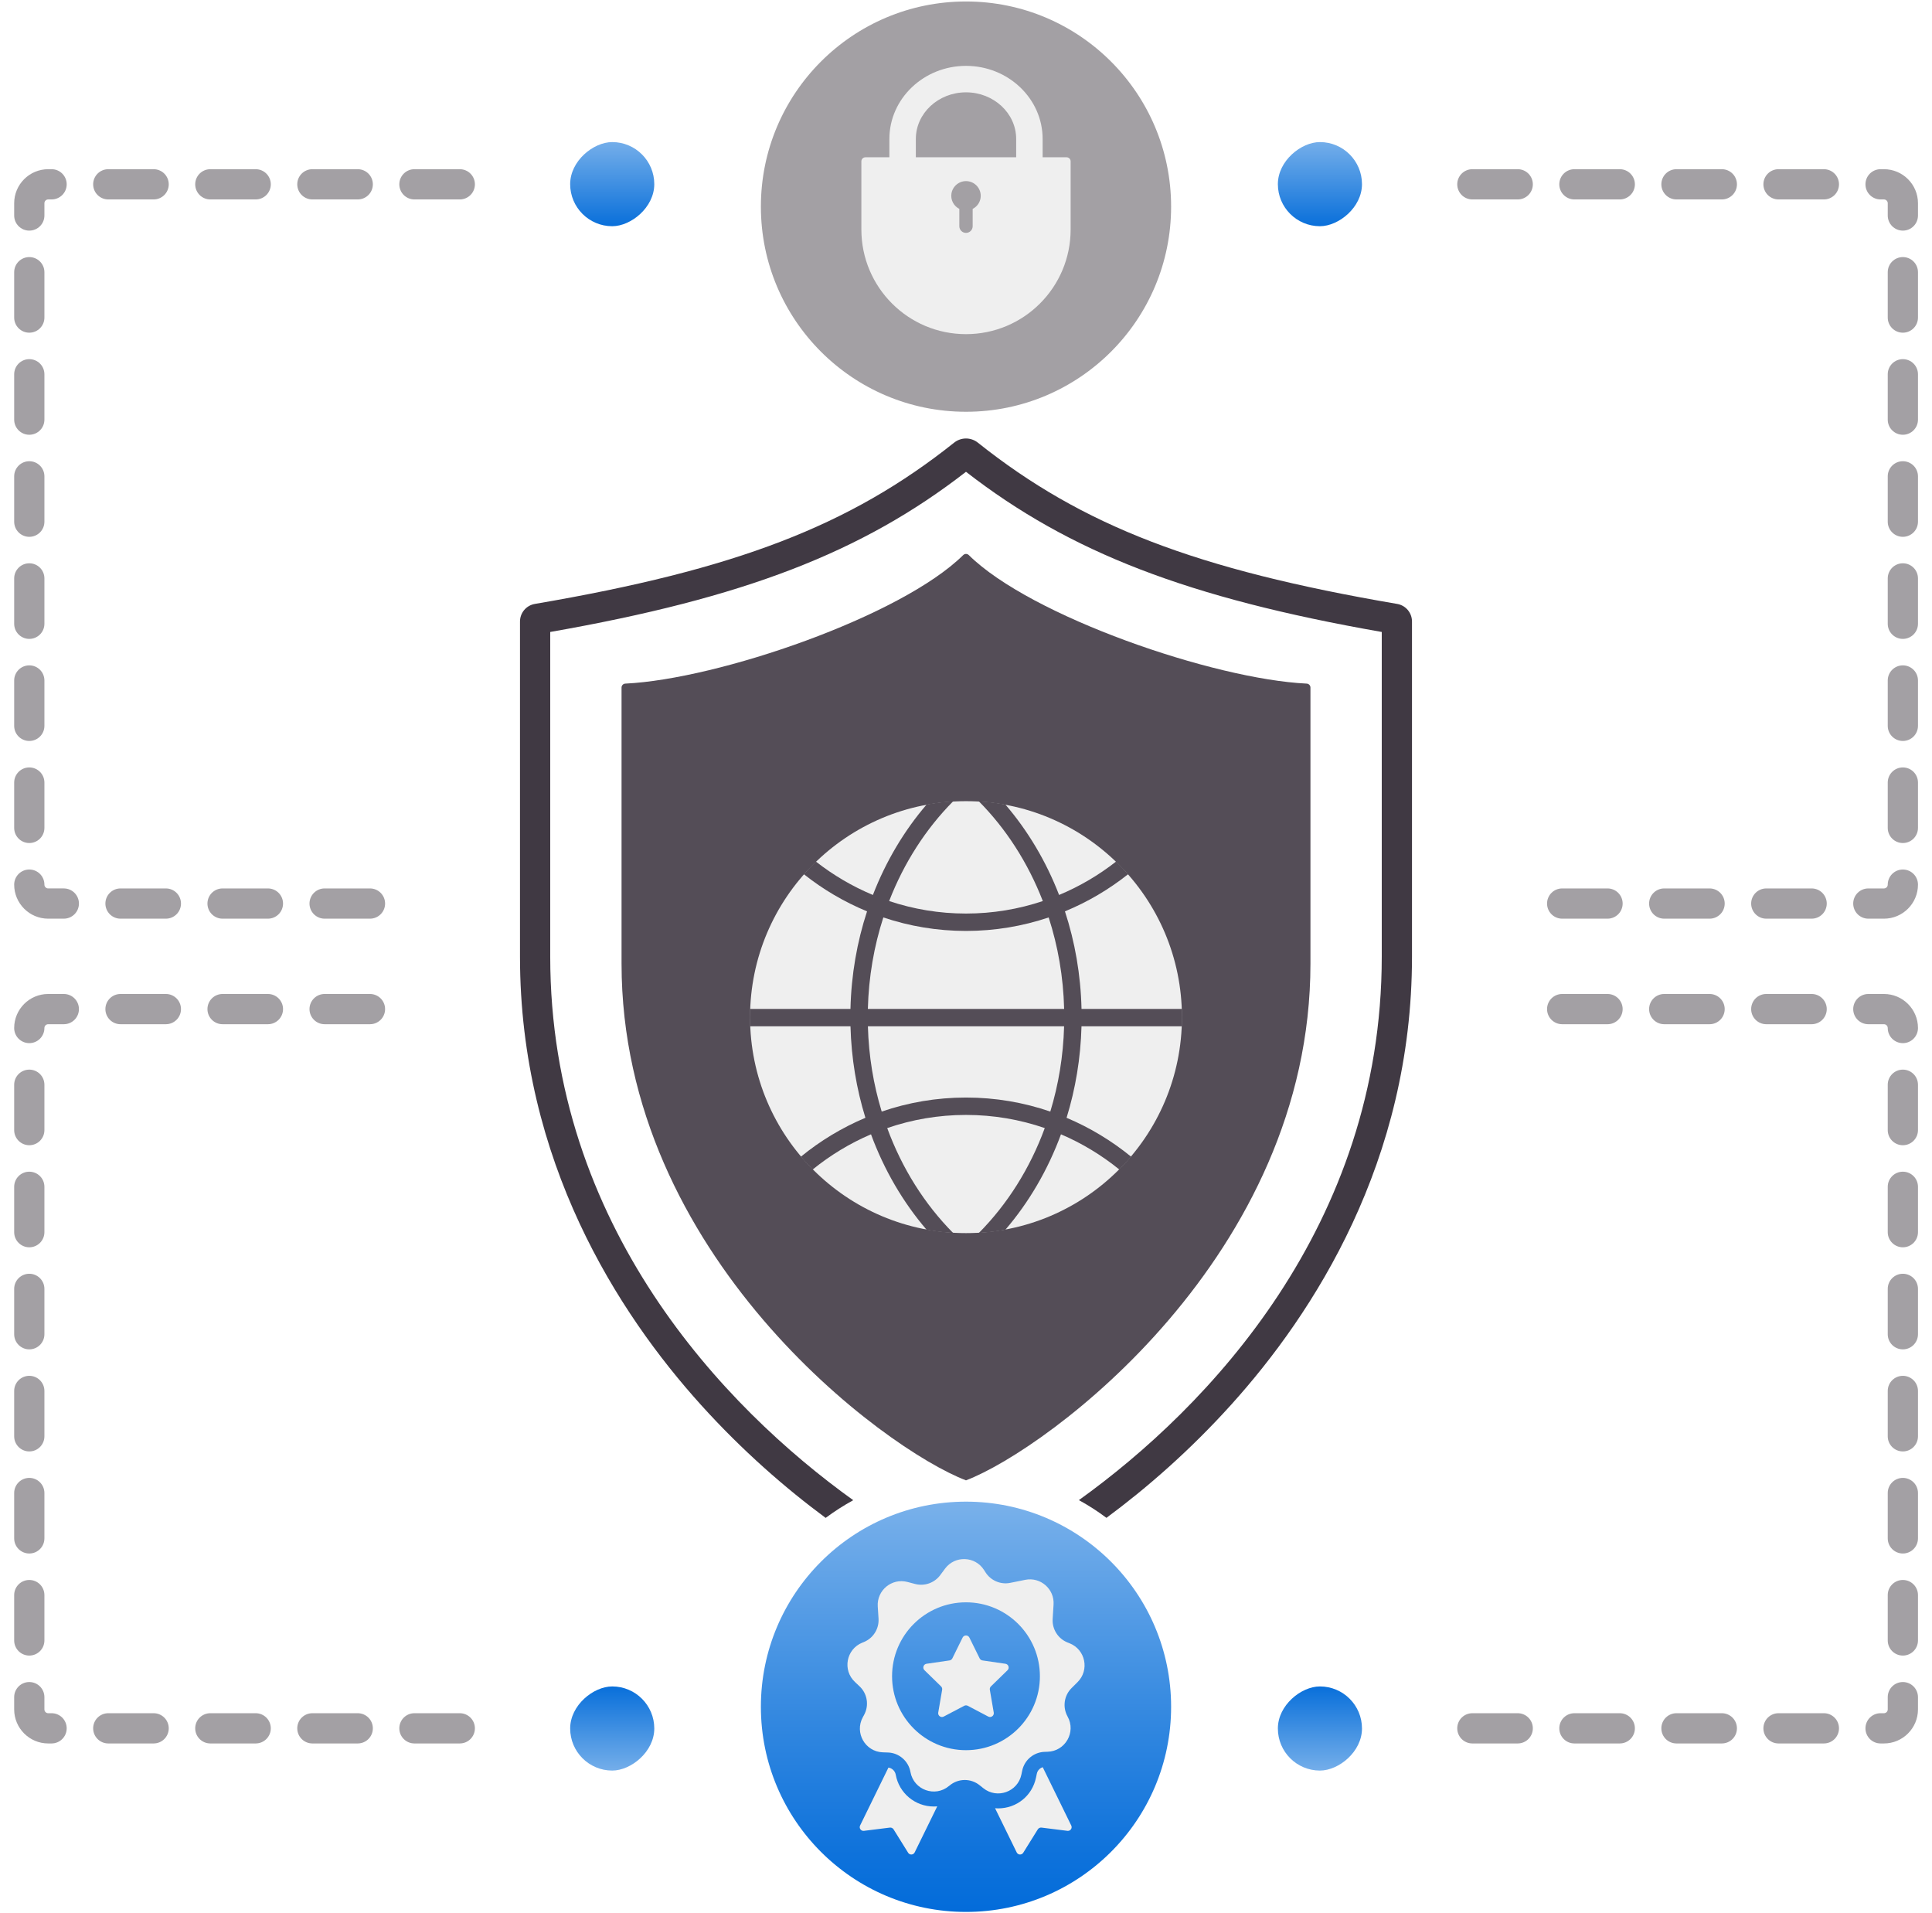
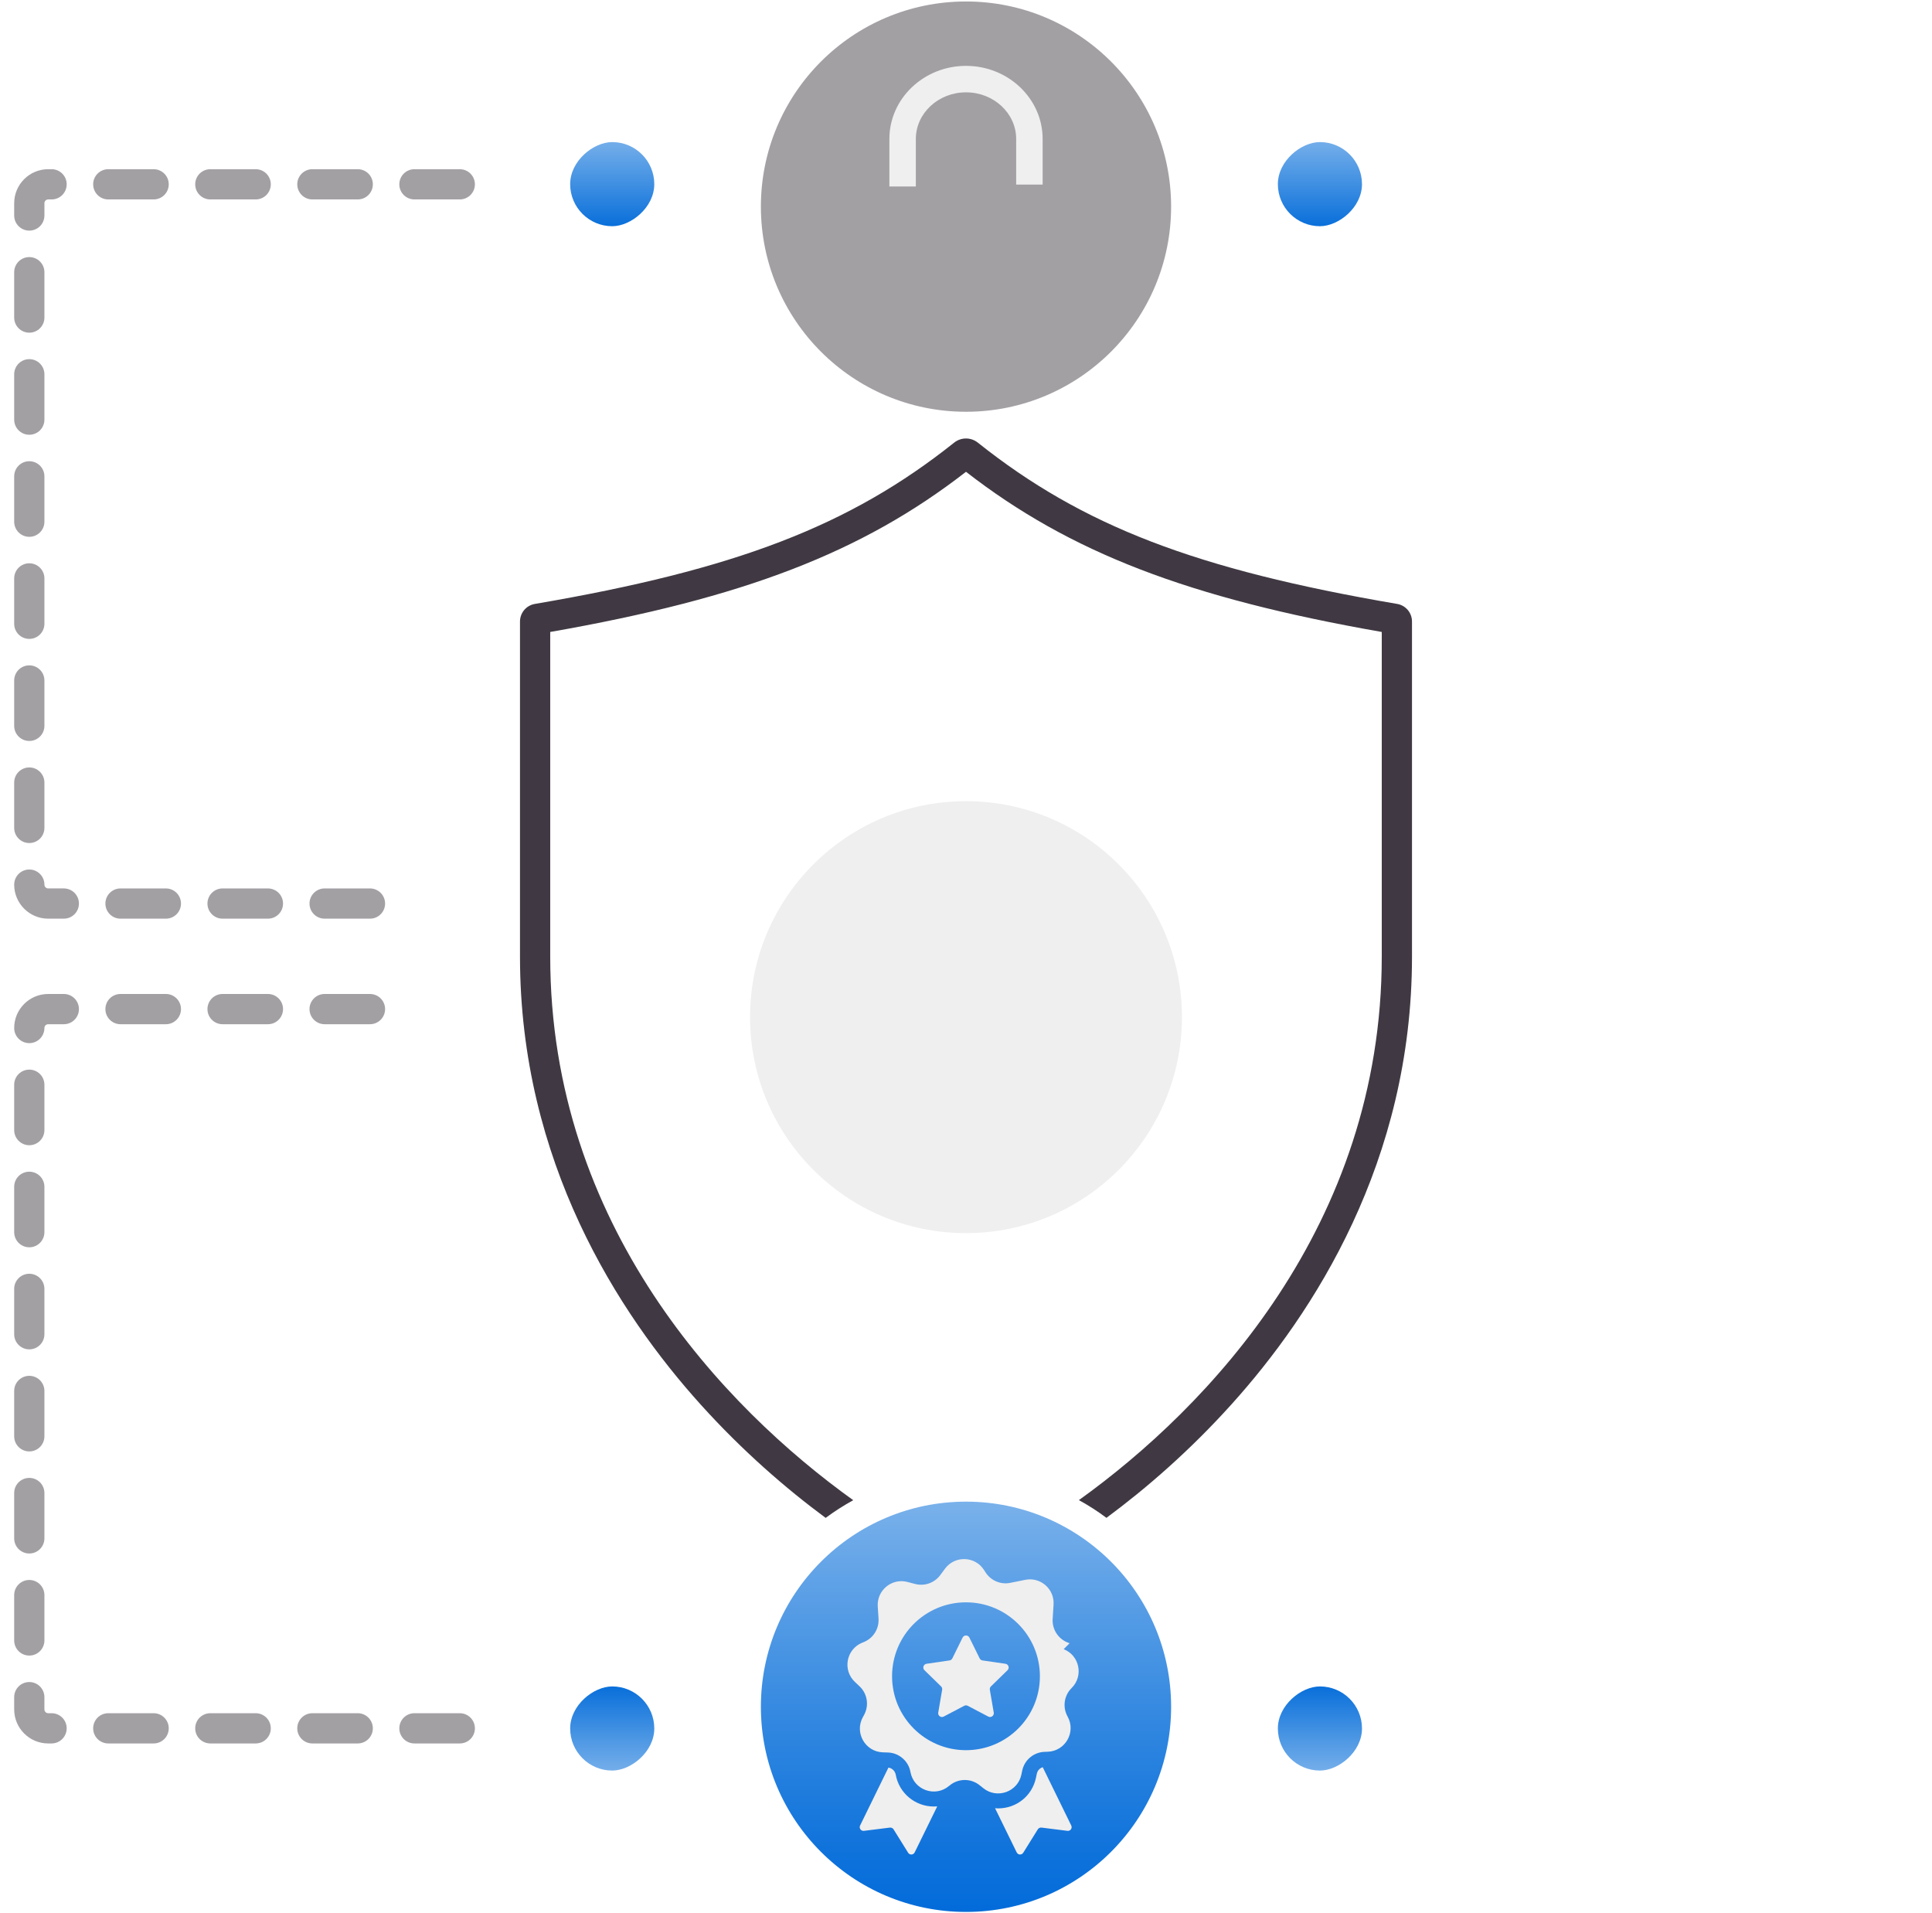
<svg xmlns="http://www.w3.org/2000/svg" xmlns:xlink="http://www.w3.org/1999/xlink" viewBox="0 0 511.151 505.947">
  <defs>
    <linearGradient id="c" x1="255.575" y1="372.611" x2="255.575" y2="509.873" gradientUnits="userSpaceOnUse">
      <stop offset=".034" stop-color="#95c1ef" />
      <stop offset=".237" stop-color="#6fabe9" />
      <stop offset=".596" stop-color="#3388e0" />
      <stop offset=".861" stop-color="#0e72db" />
      <stop offset="1" stop-color="#006ad9" />
    </linearGradient>
    <linearGradient id="f" x1="487.088" y1="652.97" x2="522.627" y2="652.97" gradientTransform="translate(-343.257 -604.258)" gradientUnits="userSpaceOnUse">
      <stop offset="0" stop-color="#95c1ef" />
      <stop offset=".423" stop-color="#4e98e4" />
      <stop offset=".874" stop-color="#006ad9" />
    </linearGradient>
    <linearGradient id="g" x1="260.262" y1="652.97" x2="295.802" y2="652.97" gradientTransform="translate(-116.432 1110.205) scale(1 -1)" xlink:href="#f" />
    <linearGradient id="h" x1="487.088" y1="991.05" x2="522.627" y2="991.05" gradientTransform="translate(-156.02 1039.762) scale(1 -1)" xlink:href="#f" />
    <linearGradient id="i" x1="260.262" y1="991.05" x2="295.802" y2="991.05" gradientTransform="translate(70.805 -533.815)" xlink:href="#f" />
  </defs>
  <g id="a">
-     <path d="M255.575,391.595c-21.731-8.3-91.131-59.559-91.131-136.688l-0-73.031c-0-.561,.434-1.016,.995-1.043,24.605-1.172,72.977-17.783,89.396-33.999,.415-.41,1.065-.41,1.48,0,16.419,16.216,64.791,32.827,89.396,33.999,.561,.027,.995,.482,.995,1.043l-0,73.031c0,77.129-69.399,128.388-91.131,136.688Z" style="fill:#544d57;" />
    <path d="M369.644,159.753c-53.23-9.09-83.3-20.66-110.93-42.66-1.85-1.47-4.43-1.47-6.28,0-27.63,22-57.69,33.57-110.92,42.66-2.28,.39-3.94,2.35-3.94,4.67v88.64c0,54.15,26.02,94.34,47.84,118.52,11.03,12.22,22.5,22.16,33.03,29.94,2.32-1.72,4.76-3.29,7.3-4.68-34.14-24.48-80.17-72.59-80.17-143.78v-85.89c51.23-8.98,82.5-21.02,110-42.37,27.51,21.35,58.78,33.39,110,42.37v85.89c0,71.17-46,119.27-80.13,143.76,2.54,1.39,4.97,2.95,7.29,4.69,10.52-7.78,21.98-17.71,33-29.93,21.83-24.18,47.84-64.37,47.84-118.52v-88.64c0-2.32-1.65-4.28-3.93-4.67Z" style="fill:#403943;" />
    <g>
      <circle cx="255.575" cy="269.061" r="57.131" style="fill:#efefef;" />
-       <path d="M312.72,271.487c.034-.805,.052-1.616,.052-2.426,0-.73-.011-1.455-.046-2.173h-26.586c-.213-9.05-1.742-17.732-4.387-25.81,6.037-2.49,11.66-5.813,16.725-9.832-1.012-1.161-2.081-2.277-3.191-3.34-4.588,3.588-9.653,6.572-15.081,8.837-3.455-8.935-8.297-17.03-14.219-23.93-2.288-.425-4.628-.707-7.009-.845,7.187,7.25,12.994,16.242,16.921,26.385-6.399,2.145-13.23,3.306-20.325,3.306s-13.925-1.161-20.33-3.306c3.927-10.142,9.74-19.135,16.927-26.385-2.38,.138-4.72,.42-7.009,.845-5.922,6.899-10.763,14.995-14.219,23.93-5.428-2.265-10.493-5.249-15.081-8.837-1.11,1.064-2.179,2.179-3.191,3.34,5.065,4.019,10.688,7.342,16.725,9.832-2.645,8.078-4.174,16.76-4.387,25.81h-26.586c-.034,.719-.046,1.443-.046,2.173,0,.811,.017,1.621,.052,2.426h26.586c.224,8.458,1.598,16.587,3.95,24.2-6.187,2.605-11.925,6.083-17.076,10.286,.989,1.179,2.03,2.311,3.116,3.398,4.674-3.789,9.86-6.934,15.438-9.314,3.479,9.458,8.504,18.008,14.713,25.252,2.294,.425,4.634,.707,7.014,.845-7.509-7.572-13.511-17.042-17.438-27.747,6.549-2.254,13.557-3.479,20.842-3.479s14.293,1.225,20.842,3.479c-3.927,10.706-9.929,20.175-17.438,27.747,2.38-.138,4.72-.42,7.009-.845,6.215-7.244,11.235-15.794,14.719-25.252,5.577,2.38,10.763,5.525,15.438,9.314,1.087-1.087,2.127-2.219,3.116-3.398-5.152-4.203-10.89-7.681-17.076-10.286,2.352-7.612,3.726-15.742,3.95-24.2h26.586Zm-34.842,22.555c-7.009-2.409-14.506-3.714-22.302-3.714s-15.294,1.305-22.302,3.714c-2.168-7.101-3.438-14.679-3.651-22.555h51.907c-.218,7.877-1.483,15.455-3.651,22.555Zm-48.267-27.155c.213-8.481,1.639-16.622,4.094-24.2,6.888,2.317,14.236,3.57,21.871,3.57,7.635,0,14.983-1.253,21.871-3.57,2.455,7.578,3.881,15.719,4.094,24.2h-51.93Z" style="fill:#544d57;" />
    </g>
  </g>
  <g id="b">
    <path d="M201.308,451.492c0,29.979,24.289,54.267,54.267,54.267,29.969,0,54.267-24.288,54.267-54.267,0-29.969-24.299-54.267-54.267-54.267-29.979,0-54.267,24.299-54.267,54.267Z" style="fill:url(#c);" />
-     <path d="M282.979,434.69l-.525-.208c-2.525-1-4.119-3.515-3.951-6.228l.238-3.812c.257-4.109-3.456-7.347-7.495-6.535l-3.98,.802c-2.535,.505-5.129-.594-6.525-2.782l-.386-.604c-2.357-3.713-7.703-3.901-10.327-.376l-1.277,1.723c-1.525,2.05-4.139,2.97-6.614,2.337l-2.079-.545c-4.129-1.069-8.099,2.218-7.832,6.476l.208,3.228c.168,2.693-1.406,5.198-3.911,6.208l-.396,.158c-4.248,1.723-5.278,7.268-1.931,10.397l1.198,1.129c2.089,1.951,2.584,5.07,1.218,7.585l-.337,.614c-2.238,4.089,.614,9.1,5.268,9.278l1.406,.049c1.475,.05,2.822,.624,3.871,1.535,1.05,.911,1.802,2.178,2.06,3.624,.861,4.753,6.535,6.792,10.218,3.673l.109-.079c2.287-1.941,5.634-1.98,7.971-.099l.98,.782c3.644,2.931,9.109,.98,10.07-3.594l.218-1.04c.594-2.852,3.079-4.911,5.99-4.981l.683-.02c4.723-.109,7.634-5.198,5.337-9.317l-.01-.02c-1.366-2.465-.931-5.535,1.069-7.515l1.564-1.555c3.228-3.188,2.109-8.624-2.099-10.288Zm-27.407,28.279c-10.803,0-19.556-8.753-19.556-19.556,0-10.803,8.753-19.556,19.556-19.556,10.803,0,19.556,8.753,19.556,19.556,0,10.803-8.753,19.556-19.556,19.556Z" style="fill:#efefef;" />
+     <path d="M282.979,434.69l-.525-.208c-2.525-1-4.119-3.515-3.951-6.228l.238-3.812c.257-4.109-3.456-7.347-7.495-6.535l-3.98,.802c-2.535,.505-5.129-.594-6.525-2.782l-.386-.604c-2.357-3.713-7.703-3.901-10.327-.376l-1.277,1.723c-1.525,2.05-4.139,2.97-6.614,2.337l-2.079-.545c-4.129-1.069-8.099,2.218-7.832,6.476l.208,3.228c.168,2.693-1.406,5.198-3.911,6.208l-.396,.158c-4.248,1.723-5.278,7.268-1.931,10.397l1.198,1.129c2.089,1.951,2.584,5.07,1.218,7.585l-.337,.614c-2.238,4.089,.614,9.1,5.268,9.278l1.406,.049c1.475,.05,2.822,.624,3.871,1.535,1.05,.911,1.802,2.178,2.06,3.624,.861,4.753,6.535,6.792,10.218,3.673l.109-.079c2.287-1.941,5.634-1.98,7.971-.099l.98,.782c3.644,2.931,9.109,.98,10.07-3.594l.218-1.04c.594-2.852,3.079-4.911,5.99-4.981l.683-.02c4.723-.109,7.634-5.198,5.337-9.317l-.01-.02c-1.366-2.465-.931-5.535,1.069-7.515c3.228-3.188,2.109-8.624-2.099-10.288Zm-27.407,28.279c-10.803,0-19.556-8.753-19.556-19.556,0-10.803,8.753-19.556,19.556-19.556,10.803,0,19.556,8.753,19.556,19.556,0,10.803-8.753,19.556-19.556,19.556Z" style="fill:#efefef;" />
    <path d="M247.967,477.831l-5.971,12.179c-.347,.703-1.317,.753-1.733,.089l-3.852-6.188c-.208-.327-.584-.505-.96-.465l-6.882,.861c-.782,.099-1.357-.713-1.01-1.416l7.495-15.318c.96,.139,1.753,.901,1.931,1.871,.871,4.881,5.119,8.426,10.09,8.426,.297,0,.594-.01,.891-.04Z" style="fill:#efefef;" />
    <path d="M282.415,484.307l-6.882-.861c-.376-.04-.753,.139-.96,.465l-3.852,6.188c-.416,.663-1.386,.614-1.733-.089l-5.723-11.684c.267,.03,.535,.04,.802,.04,4.901,0,9.03-3.337,10.03-8.129l.218-1.04c.168-.832,.782-1.485,1.564-1.723l7.545,15.417c.347,.703-.228,1.515-1.01,1.416Z" style="fill:#efefef;" />
    <path d="M256.472,433.183l2.714,5.499c.146,.295,.427,.5,.753,.547l6.068,.882c.82,.119,1.148,1.127,.554,1.706l-4.391,4.28c-.236,.23-.343,.561-.288,.885l1.037,6.044c.14,.817-.717,1.44-1.451,1.054l-5.428-2.853c-.291-.153-.639-.153-.931,0l-5.428,2.853c-.734,.386-1.591-.237-1.451-1.054l1.037-6.044c.056-.324-.052-.655-.288-.885l-4.391-4.28c-.594-.579-.266-1.587,.554-1.706l6.068-.882c.326-.047,.607-.252,.753-.547l2.714-5.499c.367-.743,1.427-.743,1.793,0Z" style="fill:#efefef;" />
  </g>
  <g id="d">
    <path d="M201.308,54.657c0,29.979,24.289,54.267,54.267,54.267,29.969,0,54.267-24.288,54.267-54.267,0-29.969-24.299-54.267-54.267-54.267-29.979,0-54.267,24.299-54.267,54.267Z" style="fill:#a3a0a4;" />
    <g>
-       <path d="M282.187,41.605h-53.217c-.597,0-1.077,.48-1.077,1.071v18.033c0,15.288,12.394,27.682,27.682,27.682s27.682-12.394,27.682-27.682v-18.033c0-.591-.48-1.071-1.071-1.071Zm-24.847,13.653v4.581c0,.487-.195,.928-.513,1.246s-.759,.519-1.252,.519c-.973,0-1.765-.792-1.765-1.765v-4.581c-1.441-.74-2.375-2.33-2.077-4.121,.266-1.583,1.551-2.888,3.128-3.167,2.466-.435,4.614,1.447,4.614,3.835,0,1.512-.87,2.81-2.135,3.452Z" style="fill:#efefef;" />
      <path d="M255.576,17.424c-11.179,0-20.272,8.672-20.272,19.331v12.578h7v-12.578c0-6.799,5.954-12.331,13.272-12.331,7.319,0,13.273,5.531,13.273,12.331v12.074h7v-12.074c0-10.659-9.095-19.331-20.273-19.331Z" style="fill:#efefef;" />
    </g>
  </g>
  <g id="e">
    <rect x="150.85" y="37.585" width="22.254" height="22.254" rx="11.127" ry="11.127" transform="translate(210.689 -113.265) rotate(90)" style="fill:url(#f);" />
    <rect x="150.85" y="446.108" width="22.254" height="22.254" rx="11.127" ry="11.127" transform="translate(-295.258 619.212) rotate(-90)" style="fill:url(#g);" />
    <rect x="338.087" y="37.585" width="22.254" height="22.254" rx="11.127" ry="11.127" transform="translate(397.926 -300.503) rotate(90)" style="fill:url(#h);" />
    <rect x="338.087" y="446.108" width="22.254" height="22.254" rx="11.127" ry="11.127" transform="translate(-108.021 806.45) rotate(-90)" style="fill:url(#i);" />
    <path d="M97.885,243.014h-12c-2.209,0-4-1.791-4-4s1.791-4,4-4h12c2.209,0,4,1.791,4,4s-1.791,4-4,4Zm-27,0h-12c-2.209,0-4-1.791-4-4s1.791-4,4-4h12c2.209,0,4,1.791,4,4s-1.791,4-4,4Zm-27,0h-12c-2.209,0-4-1.791-4-4s1.791-4,4-4h12c2.209,0,4,1.791,4,4s-1.791,4-4,4Zm-27,0h-4.134c-4.962,0-9-4.038-9-9,0-2.209,1.791-4.005,4-4.005s4,1.787,4,3.996v.009c0,.551,.449,1,1,1h4.134c2.209,0,4,1.791,4,4s-1.791,4-4,4Zm-9.134-20.009c-2.209,0-4-1.791-4-4v-12c0-2.209,1.791-4,4-4s4,1.791,4,4v12c0,2.209-1.791,4-4,4Zm0-27c-2.209,0-4-1.791-4-4v-12c0-2.209,1.791-4,4-4s4,1.791,4,4v12c0,2.209-1.791,4-4,4Zm0-27c-2.209,0-4-1.791-4-4v-12c0-2.209,1.791-4,4-4s4,1.791,4,4v12c0,2.209-1.791,4-4,4Zm0-27c-2.209,0-4-1.791-4-4v-12c0-2.209,1.791-4,4-4s4,1.791,4,4v12c0,2.209-1.791,4-4,4Zm0-27c-2.209,0-4-1.791-4-4v-12c0-2.209,1.791-4,4-4s4,1.791,4,4v12c0,2.209-1.791,4-4,4Zm0-27c-2.209,0-4-1.791-4-4v-12c0-2.209,1.791-4,4-4s4,1.791,4,4v12c0,2.209-1.791,4-4,4Zm0-27c-2.209,0-4-1.791-4-4v-3.248c0-4.962,4.038-9,9-9h.896c2.209,0,4,1.791,4,4s-1.791,4-4,4h-.896c-.551,0-1,.449-1,1v3.248c0,2.209-1.791,4-4,4Zm113.896-8.248h-12c-2.209,0-4-1.791-4-4s1.791-4,4-4h12c2.209,0,4,1.791,4,4s-1.791,4-4,4Zm-27,0h-12c-2.209,0-4-1.791-4-4s1.791-4,4-4h12c2.209,0,4,1.791,4,4s-1.791,4-4,4Zm-27,0h-12c-2.209,0-4-1.791-4-4s1.791-4,4-4h12c2.209,0,4,1.791,4,4s-1.791,4-4,4Zm-27,0h-12c-2.209,0-4-1.791-4-4s1.791-4,4-4h12c2.209,0,4,1.791,4,4s-1.791,4-4,4Z" style="fill:#a3a0a4;" />
    <path d="M121.646,461.189h-12c-2.209,0-4-1.791-4-4s1.791-4,4-4h12c2.209,0,4,1.791,4,4s-1.791,4-4,4Zm-27,0h-12c-2.209,0-4-1.791-4-4s1.791-4,4-4h12c2.209,0,4,1.791,4,4s-1.791,4-4,4Zm-27,0h-12c-2.209,0-4-1.791-4-4s1.791-4,4-4h12c2.209,0,4,1.791,4,4s-1.791,4-4,4Zm-27,0h-12c-2.209,0-4-1.791-4-4s1.791-4,4-4h12c2.209,0,4,1.791,4,4s-1.791,4-4,4Zm-27,0h-.896c-4.962,0-9-4.037-9-9v-3.247c0-2.209,1.791-4,4-4s4,1.791,4,4v3.247c0,.552,.449,1,1,1h.896c2.209,0,4,1.791,4,4s-1.791,4-4,4Zm-5.896-23.247c-2.209,0-4-1.791-4-4v-12c0-2.209,1.791-4,4-4s4,1.791,4,4v12c0,2.209-1.791,4-4,4Zm0-27c-2.209,0-4-1.791-4-4v-12c0-2.209,1.791-4,4-4s4,1.791,4,4v12c0,2.209-1.791,4-4,4Zm0-27c-2.209,0-4-1.791-4-4v-12c0-2.209,1.791-4,4-4s4,1.791,4,4v12c0,2.209-1.791,4-4,4Zm0-27c-2.209,0-4-1.791-4-4v-12c0-2.209,1.791-4,4-4s4,1.791,4,4v12c0,2.209-1.791,4-4,4Zm0-27c-2.209,0-4-1.791-4-4v-12c0-2.209,1.791-4,4-4s4,1.791,4,4v12c0,2.209-1.791,4-4,4Zm0-27c-2.209,0-4-1.791-4-4v-12c0-2.209,1.791-4,4-4s4,1.791,4,4v12c0,2.209-1.791,4-4,4Zm0-27.004c-2.209,0-4-1.787-4-3.996v-.009c0-4.963,4.038-9,9-9h4.134c2.209,0,4,1.791,4,4s-1.791,4-4,4h-4.134c-.551,0-1,.448-1,1,0,2.209-1.791,4.005-4,4.005Zm90.134-5.005h-12c-2.209,0-4-1.791-4-4s1.791-4,4-4h12c2.209,0,4,1.791,4,4s-1.791,4-4,4Zm-27,0h-12c-2.209,0-4-1.791-4-4s1.791-4,4-4h12c2.209,0,4,1.791,4,4s-1.791,4-4,4Zm-27,0h-12c-2.209,0-4-1.791-4-4s1.791-4,4-4h12c2.209,0,4,1.791,4,4s-1.791,4-4,4Z" style="fill:#a3a0a4;" />
-     <path d="M498.44,243.014h-4.134c-2.209,0-4-1.791-4-4s1.791-4,4-4h4.134c.552,0,1-.449,1-1,0-2.209,1.791-4.005,4-4.005s4,1.787,4,3.996v.009c0,4.962-4.037,9-9,9Zm-19.134,0h-12c-2.209,0-4-1.791-4-4s1.791-4,4-4h12c2.209,0,4,1.791,4,4s-1.791,4-4,4Zm-27,0h-12c-2.209,0-4-1.791-4-4s1.791-4,4-4h12c2.209,0,4,1.791,4,4s-1.791,4-4,4Zm-27,0h-12c-2.209,0-4-1.791-4-4s1.791-4,4-4h12c2.209,0,4,1.791,4,4s-1.791,4-4,4Zm78.134-20.009c-2.209,0-4-1.791-4-4v-12c0-2.209,1.791-4,4-4s4,1.791,4,4v12c0,2.209-1.791,4-4,4Zm0-27c-2.209,0-4-1.791-4-4v-12c0-2.209,1.791-4,4-4s4,1.791,4,4v12c0,2.209-1.791,4-4,4Zm0-27c-2.209,0-4-1.791-4-4v-12c0-2.209,1.791-4,4-4s4,1.791,4,4v12c0,2.209-1.791,4-4,4Zm0-27c-2.209,0-4-1.791-4-4v-12c0-2.209,1.791-4,4-4s4,1.791,4,4v12c0,2.209-1.791,4-4,4Zm0-27c-2.209,0-4-1.791-4-4v-12c0-2.209,1.791-4,4-4s4,1.791,4,4v12c0,2.209-1.791,4-4,4Zm0-27c-2.209,0-4-1.791-4-4v-12c0-2.209,1.791-4,4-4s4,1.791,4,4v12c0,2.209-1.791,4-4,4Zm0-27c-2.209,0-4-1.791-4-4v-3.248c0-.551-.448-1-1-1h-.896c-2.209,0-4-1.791-4-4s1.791-4,4-4h.896c4.963,0,9,4.038,9,9v3.248c0,2.209-1.791,4-4,4Zm-20.896-8.248h-12c-2.209,0-4-1.791-4-4s1.791-4,4-4h12c2.209,0,4,1.791,4,4s-1.791,4-4,4Zm-27,0h-12c-2.209,0-4-1.791-4-4s1.791-4,4-4h12c2.209,0,4,1.791,4,4s-1.791,4-4,4Zm-27,0h-12c-2.209,0-4-1.791-4-4s1.791-4,4-4h12c2.209,0,4,1.791,4,4s-1.791,4-4,4Zm-27,0h-12c-2.209,0-4-1.791-4-4s1.791-4,4-4h12c2.209,0,4,1.791,4,4s-1.791,4-4,4Z" style="fill:#a3a0a4;" />
-     <path d="M498.44,461.189h-.896c-2.209,0-4-1.791-4-4s1.791-4,4-4h.896c.552,0,1-.448,1-1v-3.247c0-2.209,1.791-4,4-4s4,1.791,4,4v3.247c0,4.963-4.037,9-9,9Zm-15.896,0h-12c-2.209,0-4-1.791-4-4s1.791-4,4-4h12c2.209,0,4,1.791,4,4s-1.791,4-4,4Zm-27,0h-12c-2.209,0-4-1.791-4-4s1.791-4,4-4h12c2.209,0,4,1.791,4,4s-1.791,4-4,4Zm-27,0h-12c-2.209,0-4-1.791-4-4s1.791-4,4-4h12c2.209,0,4,1.791,4,4s-1.791,4-4,4Zm-27,0h-12c-2.209,0-4-1.791-4-4s1.791-4,4-4h12c2.209,0,4,1.791,4,4s-1.791,4-4,4Zm101.896-23.247c-2.209,0-4-1.791-4-4v-12c0-2.209,1.791-4,4-4s4,1.791,4,4v12c0,2.209-1.791,4-4,4Zm0-27c-2.209,0-4-1.791-4-4v-12c0-2.209,1.791-4,4-4s4,1.791,4,4v12c0,2.209-1.791,4-4,4Zm0-27c-2.209,0-4-1.791-4-4v-12c0-2.209,1.791-4,4-4s4,1.791,4,4v12c0,2.209-1.791,4-4,4Zm0-27c-2.209,0-4-1.791-4-4v-12c0-2.209,1.791-4,4-4s4,1.791,4,4v12c0,2.209-1.791,4-4,4Zm0-27c-2.209,0-4-1.791-4-4v-12c0-2.209,1.791-4,4-4s4,1.791,4,4v12c0,2.209-1.791,4-4,4Zm0-27c-2.209,0-4-1.791-4-4v-12c0-2.209,1.791-4,4-4s4,1.791,4,4v12c0,2.209-1.791,4-4,4Zm0-27.004c-2.209,0-4-1.787-4-3.996v-.009c0-.552-.448-1-1-1h-4.134c-2.209,0-4-1.791-4-4s1.791-4,4-4h4.134c4.963,0,9,4.037,9,9,0,2.209-1.791,4.005-4,4.005Zm-24.134-5.005h-12c-2.209,0-4-1.791-4-4s1.791-4,4-4h12c2.209,0,4,1.791,4,4s-1.791,4-4,4Zm-27,0h-12c-2.209,0-4-1.791-4-4s1.791-4,4-4h12c2.209,0,4,1.791,4,4s-1.791,4-4,4Zm-27,0h-12c-2.209,0-4-1.791-4-4s1.791-4,4-4h12c2.209,0,4,1.791,4,4s-1.791,4-4,4Z" style="fill:#a3a0a4;" />
  </g>
</svg>